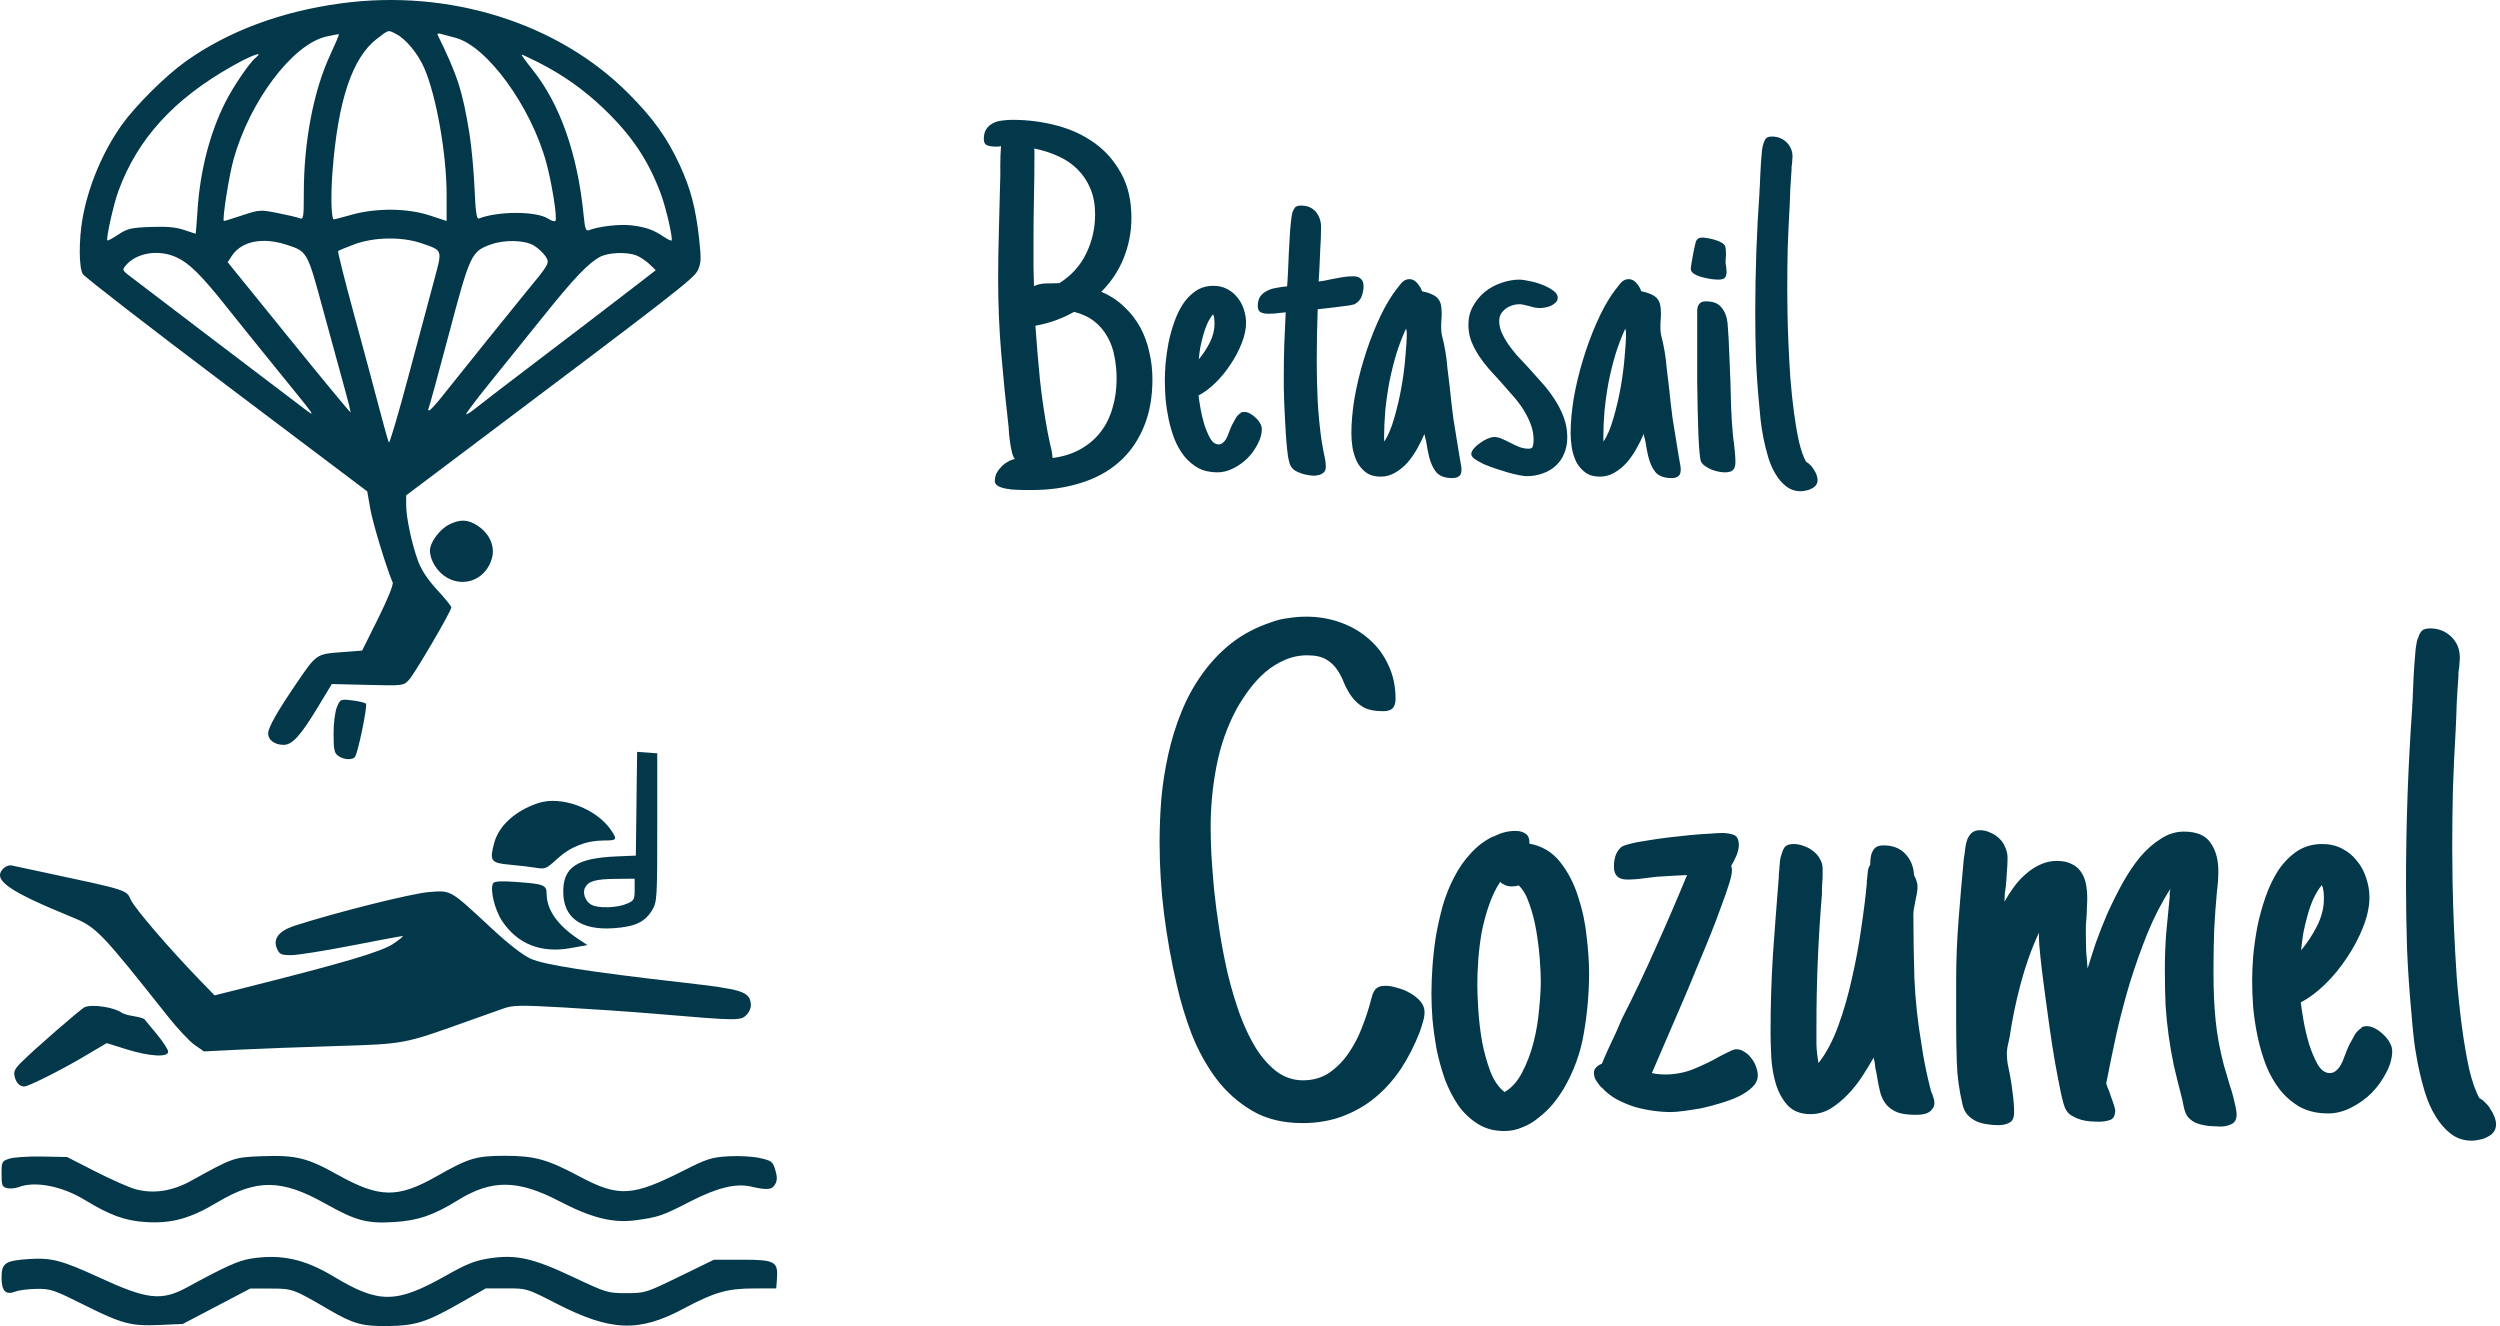
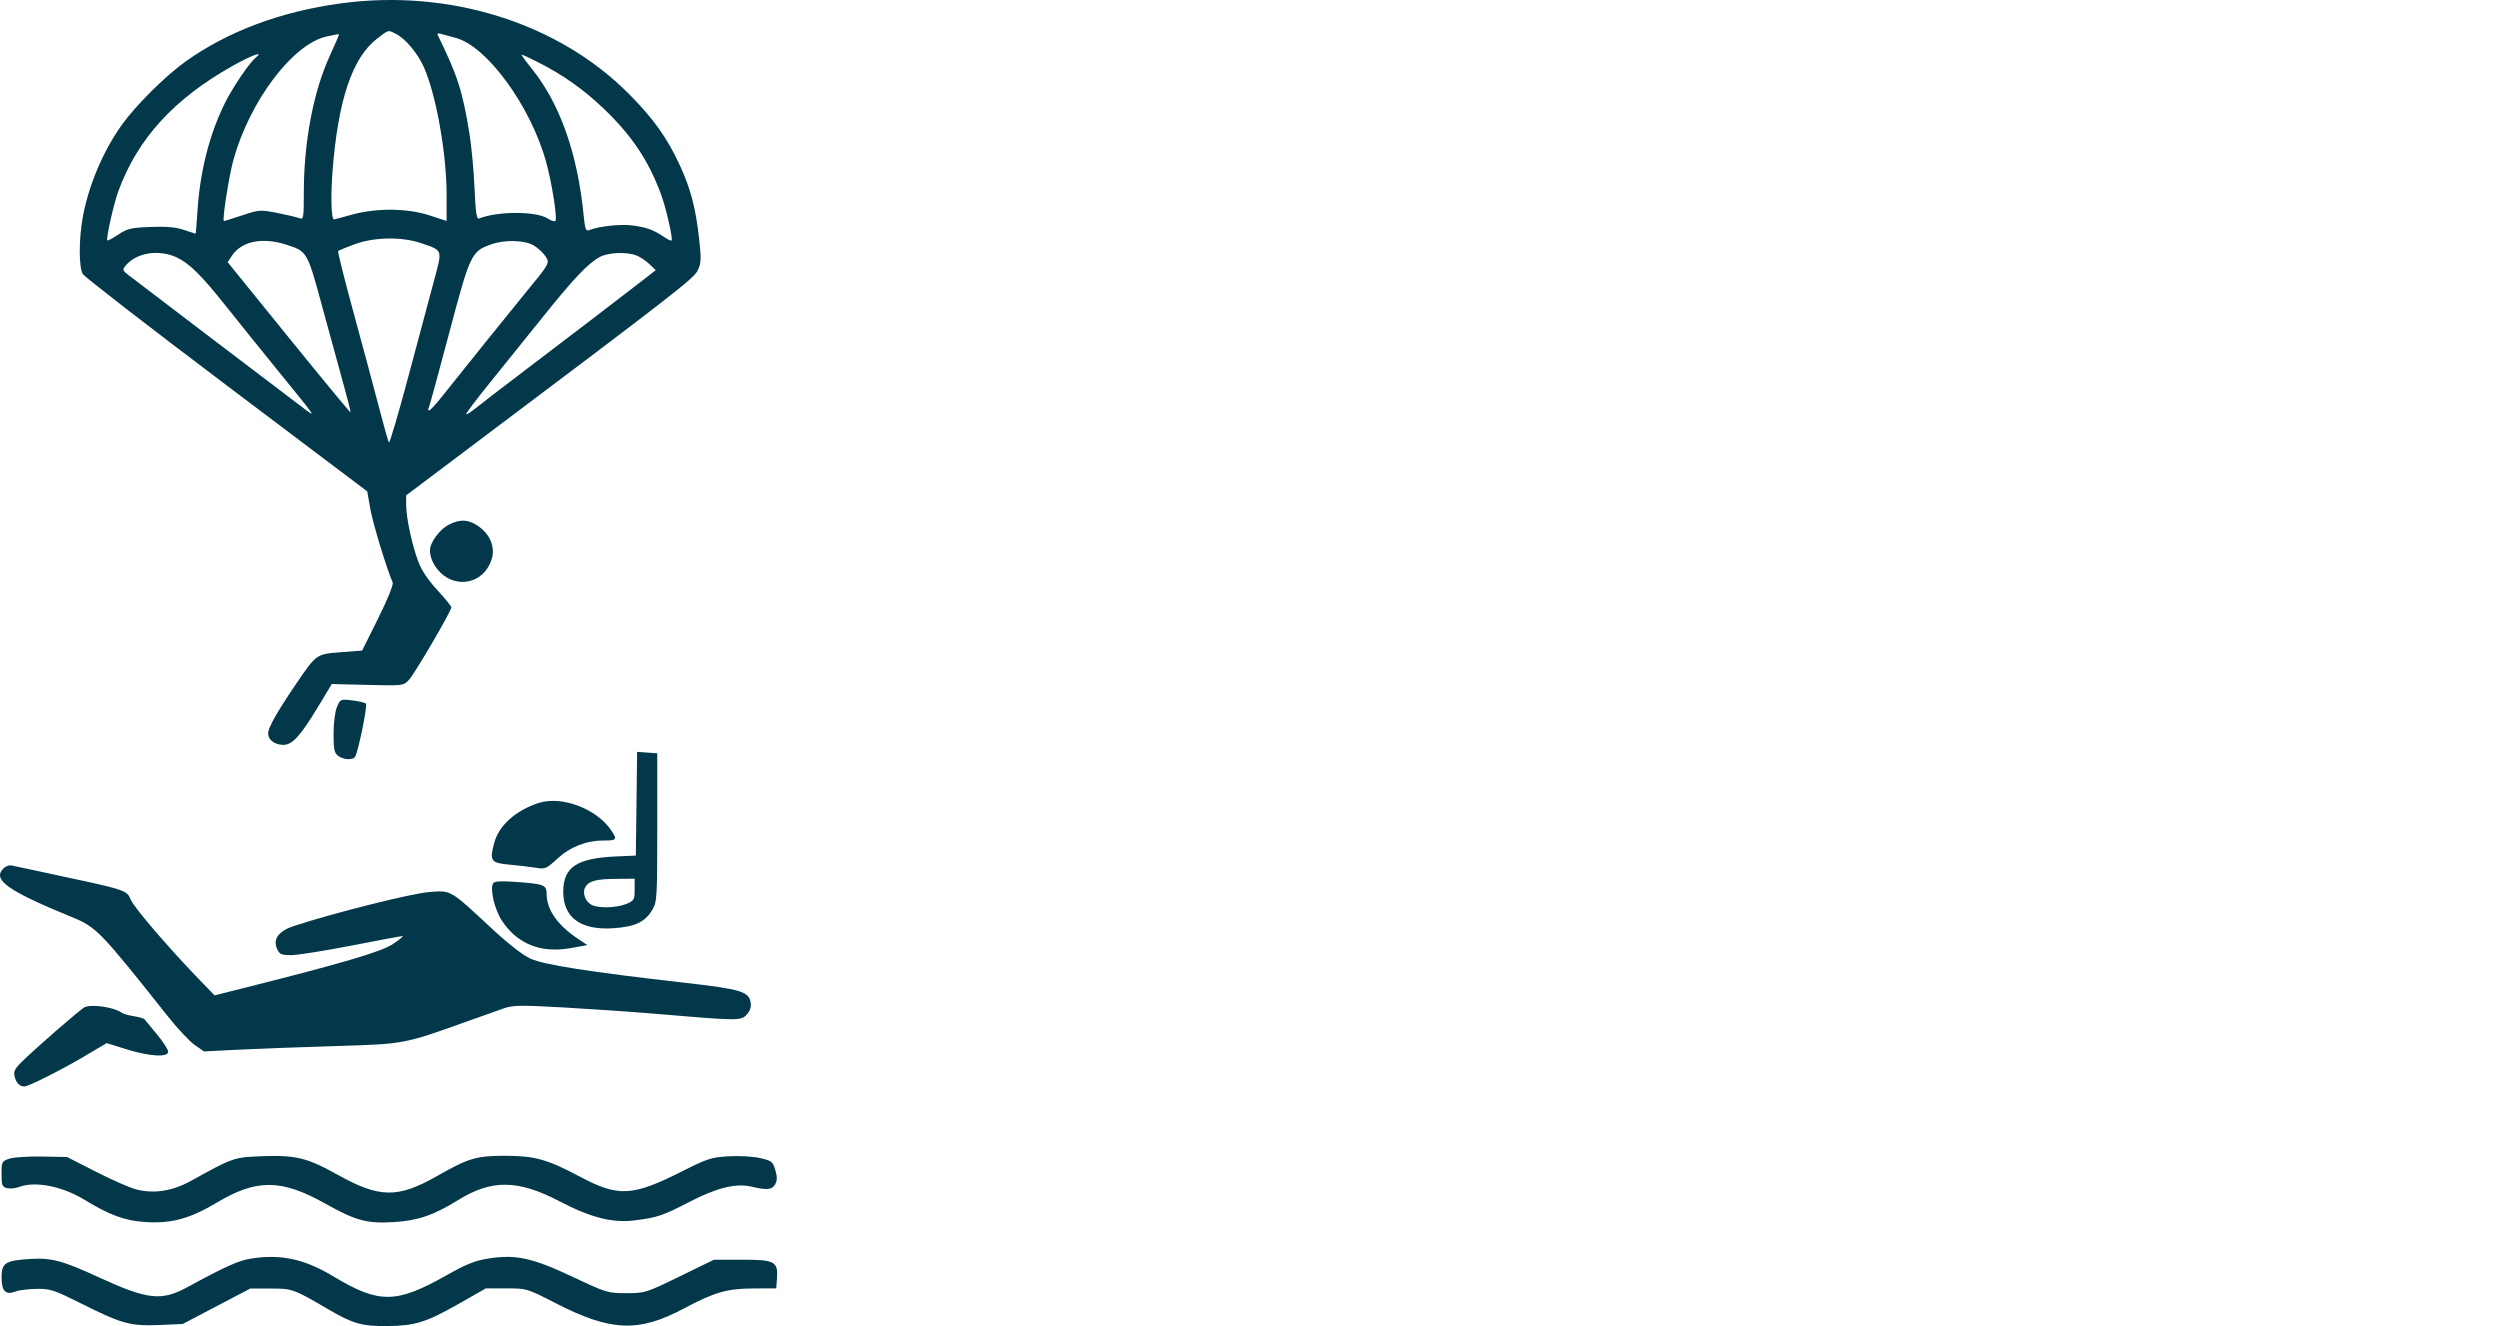
<svg xmlns="http://www.w3.org/2000/svg" width="460" height="244" viewBox="0 0 460 244" fill="none">
  <path fill-rule="evenodd" clip-rule="evenodd" d="M62.69 0.624C51.669 2.127 42.022 5.731 34.225 11.257C30.507 13.893 24.936 19.424 22.387 23.011C18.879 27.949 16.207 34.337 15.179 40.249C14.487 44.231 14.512 49.249 15.231 50.422C15.562 50.962 27.475 60.182 41.704 70.911L67.575 90.418L68.136 93.635C68.596 96.273 71.092 104.486 72.253 107.181C72.421 107.568 71.321 110.283 69.585 113.774L66.632 119.707L62.762 120.003C58.223 120.35 58.222 120.351 54.644 125.596C51.02 130.909 49.334 133.88 49.334 134.952C49.334 136.139 50.528 137.037 52.132 137.054C53.777 137.072 55.271 135.433 58.531 130.036L61.053 125.861L67.648 126.022C74.209 126.182 74.247 126.177 75.254 125.087C76.337 123.913 83.057 112.42 83.049 111.754C83.046 111.535 81.88 110.097 80.456 108.559C78.734 106.697 77.557 104.926 76.938 103.265C75.782 100.162 74.732 95.222 74.735 92.896L74.738 91.138L84.698 83.648C124.435 53.769 127.671 51.257 128.388 49.742C129.014 48.418 129.047 47.654 128.641 43.964C128.017 38.298 127.083 34.728 125.1 30.431C122.759 25.358 120.248 21.84 115.702 17.262C102.734 4.205 82.651 -2.099 62.69 0.624ZM72.938 6.287C74.689 7.195 76.887 9.854 78.025 12.439C80.275 17.55 82.178 28.301 82.178 35.897V40.658L79.055 39.636C74.963 38.297 69.273 38.24 64.767 39.493C63.029 39.977 61.532 40.373 61.44 40.373C60.959 40.373 60.831 36.132 61.176 31.628C62.187 18.432 64.814 10.598 69.403 7.096C71.603 5.417 71.366 5.471 72.938 6.287ZM60.765 10.086C57.691 16.71 55.902 26.047 55.902 35.463C55.902 40.053 55.839 40.441 55.136 40.156C54.715 39.985 52.892 39.554 51.085 39.197C47.886 38.566 47.715 38.577 44.516 39.641C42.71 40.242 41.21 40.701 41.184 40.663C40.89 40.235 42.155 32.243 42.983 29.291C45.998 18.55 53.829 8.171 59.999 6.738C61.238 6.451 62.304 6.255 62.366 6.303C62.428 6.351 61.708 8.053 60.765 10.086ZM83.789 6.951C89.584 8.452 97.668 19.534 100.505 29.866C101.569 33.742 102.588 40.252 102.192 40.649C102.038 40.804 101.439 40.62 100.861 40.24C98.734 38.841 91.712 38.818 88.129 40.199C87.695 40.365 87.507 39.075 87.31 34.57C87.17 31.355 86.746 26.826 86.367 24.504C85.092 16.687 84.188 13.891 80.507 6.373C80.405 6.166 80.691 6.105 81.141 6.237C81.591 6.369 82.782 6.69 83.789 6.951ZM47.067 10.595C45.899 11.536 42.929 15.897 41.44 18.857C38.606 24.491 36.821 31.417 36.353 38.594C36.194 41.023 36.03 43.01 35.989 43.01C35.948 43.01 34.991 42.694 33.862 42.308C32.392 41.805 30.656 41.649 27.73 41.759C24.122 41.893 23.431 42.055 21.78 43.153C20.753 43.836 19.841 44.323 19.754 44.236C19.475 43.955 20.894 37.586 21.771 35.188C25.3 25.542 31.968 18.222 42.765 12.143C46.313 10.145 48.684 9.292 47.067 10.595ZM98.941 11.42C103.581 13.761 107.404 16.462 111.122 20.026C116.262 24.954 119.286 29.473 121.606 35.696C122.545 38.214 123.861 43.954 123.568 44.249C123.472 44.345 122.84 44.047 122.164 43.586C120.281 42.302 118.88 41.799 116.275 41.472C114.115 41.202 110.223 41.632 108.398 42.345C107.797 42.579 107.639 42.15 107.392 39.63C106.283 28.315 103.05 19.128 97.936 12.759C96.738 11.266 95.86 10.045 95.987 10.045C96.113 10.045 97.443 10.664 98.941 11.42ZM77.573 44.766C81.501 46.122 81.416 45.876 79.9 51.494C79.169 54.2 77.047 62.13 75.184 69.115C73.321 76.099 71.689 81.637 71.557 81.421C71.425 81.206 70.622 78.359 69.773 75.095C68.924 71.832 66.831 64.039 65.123 57.779C63.415 51.519 62.106 46.306 62.216 46.196C62.325 46.086 63.659 45.532 65.18 44.965C68.836 43.603 73.966 43.52 77.573 44.766ZM52.692 45.024C56.559 46.277 56.534 46.234 59.409 56.864C60.846 62.177 62.604 68.596 63.316 71.128C64.027 73.66 64.555 75.788 64.487 75.856C64.419 75.924 59.308 69.74 53.129 62.112L41.894 48.245L42.639 47.104C44.415 44.384 48.261 43.588 52.692 45.024ZM98.248 45.188C99.017 45.659 99.978 46.551 100.382 47.17C101.189 48.406 101.145 48.484 96.558 54.034C94.732 56.243 84.274 69.242 81.302 72.996C80.218 74.365 79.172 75.496 78.977 75.51C78.782 75.524 78.723 75.372 78.845 75.173C78.968 74.974 80.66 68.793 82.607 61.438C86.49 46.766 86.725 46.264 90.314 44.981C92.876 44.065 96.57 44.161 98.248 45.188ZM32.474 47.345C34.784 48.4 37.02 50.6 41.468 56.196C43.485 58.734 47.787 64.074 51.027 68.063C58.47 77.225 58.244 76.895 55.828 75.087C53.526 73.365 25.181 51.812 23.517 50.519C22.558 49.774 22.512 49.603 23.08 48.913C25.066 46.5 29.135 45.821 32.474 47.345ZM117.074 46.993C117.752 47.251 118.837 47.968 119.484 48.588L120.661 49.715L117.732 51.982C113.385 55.348 104.813 61.898 96.41 68.276C92.316 71.384 88.287 74.481 87.457 75.158C86.628 75.835 85.87 76.31 85.772 76.212C85.675 76.114 87.648 73.499 90.156 70.401C92.665 67.302 97.097 61.8 100.004 58.173C105.61 51.183 108.287 48.378 110.424 47.252C111.949 46.45 115.296 46.319 117.074 46.993ZM82.625 96.523C80.877 97.404 79.112 99.803 79.112 101.297C79.112 103.125 80.483 105.292 82.279 106.306C85.613 108.186 89.51 106.469 90.529 102.671C91.107 100.516 90.084 98.197 87.916 96.748C86.13 95.554 84.669 95.492 82.625 96.523ZM61.999 130.094C61.64 130.948 61.377 133.03 61.377 135.016C61.377 137.916 61.511 138.556 62.227 139.082C63.239 139.825 64.928 139.9 65.346 139.221C65.93 138.271 67.654 129.811 67.331 129.475C67.15 129.287 66.017 129.016 64.812 128.873C62.65 128.616 62.612 128.632 61.999 130.094ZM117.111 147.884L116.993 157.431L113.489 157.578C106.14 157.886 103.634 159.541 103.638 164.087C103.641 168.865 106.881 171.206 112.913 170.791C116.876 170.519 118.723 169.635 120.043 167.38C120.888 165.937 120.934 165.145 120.934 152.232V138.607L119.082 138.472L117.229 138.337L117.111 147.884ZM99.038 147.768C94.827 149.164 91.789 151.912 90.934 155.098C90.04 158.432 90.296 158.787 93.815 159.103C95.519 159.256 97.701 159.515 98.663 159.678C100.297 159.955 100.553 159.845 102.542 158.012C104.943 155.799 107.88 154.65 111.131 154.65C113.498 154.65 113.607 154.506 112.501 152.84C109.817 148.795 103.321 146.348 99.038 147.768ZM0.497 159.933C-1.325 161.953 1.63 163.999 13.205 168.733C17.733 170.585 18.44 171.316 30.91 187.043C32.673 189.267 34.884 191.621 35.823 192.274L37.53 193.461L43.979 193.139C47.526 192.963 55.552 192.663 61.814 192.474C74.401 192.094 74.3 192.113 85.681 188.033C88.451 187.041 91.604 185.921 92.688 185.545C94.421 184.943 95.767 184.924 103.855 185.381C108.913 185.668 116.303 186.178 120.277 186.514C135.778 187.827 136.261 187.834 137.33 186.761C137.935 186.154 138.235 185.385 138.149 184.664C137.884 182.439 136.582 182.033 125.751 180.8C108.477 178.834 100.138 177.53 97.641 176.404C96.204 175.756 93.572 173.711 90.479 170.839C82.675 163.59 83.081 163.825 78.921 164.142C75.746 164.383 61.55 167.944 54.165 170.352C51.265 171.297 50.158 172.78 50.987 174.607C51.439 175.603 51.769 175.746 53.594 175.744C54.743 175.743 59.723 174.953 64.661 173.989C69.599 173.024 73.833 172.235 74.071 172.233C74.308 172.232 73.52 172.884 72.319 173.683C70.149 175.126 63.341 177.143 45.392 181.66L39.48 183.148L36.853 180.436C31.133 174.531 24.743 167.092 24.061 165.543C23.264 163.736 23.464 163.8 8.388 160.58C5.497 159.963 2.717 159.368 2.209 159.258C1.646 159.137 0.977 159.401 0.497 159.933ZM116.774 163.682C116.774 165.549 116.673 165.725 115.255 166.319C113.473 167.067 110.081 167.156 108.838 166.488C107.707 165.881 107.128 164.319 107.658 163.306C108.279 162.116 109.627 161.74 113.38 161.71L116.774 161.682V163.682ZM90.742 162.52C90.098 163.567 91.016 167.416 92.403 169.484C95.245 173.723 99.558 175.426 104.985 174.452L108.084 173.896L106.407 172.783C102.588 170.244 100.601 167.413 100.58 164.48C100.569 162.818 100.119 162.645 94.832 162.268C92.147 162.077 90.971 162.149 90.742 162.52ZM15.613 185.304C14.928 185.572 6.274 193.099 3.825 195.557C2.698 196.689 2.471 197.204 2.698 198.113C2.984 199.255 3.616 199.901 4.459 199.914C5.211 199.925 11.143 196.95 15.513 194.368L19.637 191.932L23.273 193.069C27.515 194.397 30.941 194.593 30.941 193.508C30.941 193.124 30.014 191.689 28.881 190.321C27.749 188.953 26.714 187.702 26.582 187.541C26.45 187.38 25.569 187.128 24.624 186.982C23.679 186.835 22.693 186.557 22.434 186.363C21.086 185.353 17.077 184.73 15.613 185.304ZM1.709 213.196C0.341 213.655 0.286 213.763 0.286 216.019C0.286 218.097 0.4 218.393 1.288 218.617C1.84 218.755 2.838 218.66 3.507 218.405C6.458 217.279 11.436 218.251 15.544 220.756C20.216 223.604 22.985 224.615 26.78 224.858C31.551 225.164 34.961 224.231 39.922 221.265C47.227 216.898 51.801 216.942 59.844 221.457C65.475 224.617 67.495 225.163 72.463 224.863C76.907 224.594 79.768 223.615 84.29 220.816C90.477 216.989 95.295 217.042 102.919 221.022C108.782 224.083 112.745 225.078 116.902 224.534C121.054 223.991 121.925 223.694 126.875 221.138C131.914 218.536 135.4 217.676 138.232 218.338C141.168 219.025 142.085 218.929 142.646 217.877C143.023 217.17 143.025 216.515 142.653 215.269C142.191 213.723 141.99 213.568 139.804 213.077C138.491 212.782 135.93 212.641 134.01 212.758C130.907 212.946 130.091 213.208 125.717 215.42C116.338 220.162 113.831 220.301 106.646 216.476C100.685 213.303 98.389 212.667 92.882 212.667C87.607 212.667 86.251 213.076 80.287 216.463C73.189 220.493 69.807 220.44 62.168 216.177C56.515 213.021 54.441 212.511 48.212 212.742C43.034 212.934 42.904 212.979 35.183 217.256C31.693 219.189 28.247 219.713 24.93 218.813C23.78 218.501 20.474 217.04 17.584 215.567L12.329 212.887L7.731 212.803C5.202 212.757 2.492 212.934 1.709 213.196ZM46.188 231.579C43.901 231.936 41.483 233.022 34.485 236.836C29.716 239.435 27.135 239.15 18.232 235.046C11.464 231.926 9.461 231.396 5.412 231.657C0.957 231.944 0.286 232.392 0.286 235.076C0.286 237.589 1.063 238.351 2.89 237.632C3.505 237.39 5.243 237.175 6.752 237.154C9.289 237.119 9.929 237.334 15.291 240.018C22.446 243.6 24.059 244.03 29.422 243.795L33.625 243.611L39.837 240.352L46.049 237.093L49.772 237.095C53.828 237.097 53.935 237.136 60.501 240.969C65.019 243.606 66.655 244.059 71.449 243.994C76.432 243.928 78.468 243.281 84.522 239.837L89.404 237.061H93.169C96.925 237.061 96.95 237.068 102.263 239.798C112.358 244.983 117.49 245.203 125.751 240.803C131.471 237.757 133.772 237.092 138.67 237.075L142.83 237.061L142.959 235.303C143.193 232.117 142.593 231.786 136.586 231.786H131.367L125.056 234.863C118.851 237.888 118.686 237.94 115.241 237.94C111.828 237.94 111.575 237.863 105.439 234.968C97.992 231.454 94.928 230.779 89.952 231.554C87.409 231.95 85.858 232.567 82.143 234.663C72.885 239.886 69.765 239.918 61.377 234.873C56.016 231.65 51.713 230.717 46.188 231.579Z" fill="#03384B" />
-   <path d="M212.047 69.773C212.047 73.201 211.49 76.189 210.377 78.738C209.293 81.287 207.77 83.411 205.807 85.11C203.844 86.81 201.5 88.069 198.775 88.89C196.08 89.739 193.121 90.164 189.898 90.164H188.404C188.111 90.164 187.672 90.149 187.086 90.12C186.5 90.12 185.899 90.061 185.284 89.944C184.698 89.856 184.171 89.695 183.702 89.461C183.263 89.227 183.043 88.904 183.043 88.494C183.043 88.025 183.146 87.557 183.351 87.088C183.585 86.648 183.878 86.253 184.229 85.901C184.581 85.52 184.977 85.213 185.416 84.978C185.855 84.715 186.295 84.539 186.734 84.451C186.5 84.158 186.324 83.763 186.207 83.265C186.09 82.767 185.987 82.239 185.899 81.683C185.812 81.126 185.738 80.584 185.68 80.057C185.65 79.5 185.621 79.031 185.592 78.65C185.064 74.109 184.61 69.583 184.229 65.071C183.849 60.56 183.658 56.004 183.658 51.404C183.658 48.475 183.702 45.574 183.79 42.703C183.878 39.832 183.951 36.932 184.01 34.002C184.068 32.801 184.083 31.614 184.054 30.442C184.054 29.27 184.098 28.084 184.186 26.883C184.01 26.941 183.819 26.971 183.614 26.971C183.409 26.971 183.189 26.971 182.955 26.971C182.516 26.971 182.076 26.898 181.637 26.751C181.227 26.575 181.021 26.18 181.021 25.564C181.021 24.803 181.183 24.188 181.505 23.719C181.827 23.25 182.237 22.898 182.735 22.664C183.233 22.4 183.79 22.239 184.405 22.181C185.05 22.093 185.68 22.049 186.295 22.049C189.107 22.049 191.832 22.4 194.469 23.104C197.105 23.807 199.435 24.891 201.456 26.355C203.478 27.82 205.104 29.695 206.334 31.98C207.564 34.236 208.18 36.932 208.18 40.066C208.18 42.645 207.711 45.105 206.773 47.449C205.836 49.793 204.459 51.873 202.643 53.69C204.283 54.393 205.689 55.315 206.861 56.458C208.062 57.571 209.044 58.831 209.806 60.237C210.567 61.644 211.124 63.167 211.476 64.808C211.856 66.419 212.047 68.074 212.047 69.773ZM201.5 39.451C201.5 37.693 201.222 36.141 200.665 34.793C200.108 33.416 199.332 32.23 198.336 31.233C197.34 30.208 196.153 29.388 194.776 28.773C193.399 28.128 191.891 27.645 190.25 27.322C190.309 27.469 190.338 27.601 190.338 27.718C190.338 27.835 190.338 27.938 190.338 28.025C190.338 30.809 190.309 33.562 190.25 36.287C190.191 38.982 190.162 41.707 190.162 44.461V49.031C190.162 49.617 190.177 50.218 190.206 50.833C190.235 51.419 190.25 52.02 190.25 52.635C191.012 52.312 191.773 52.151 192.535 52.151C193.326 52.122 194.117 52.107 194.908 52.107C197.105 50.73 198.746 48.929 199.83 46.702C200.943 44.446 201.5 42.029 201.5 39.451ZM205.455 69.686C205.455 68.279 205.323 66.917 205.06 65.599C204.825 64.28 204.4 63.079 203.785 61.995C203.17 60.882 202.364 59.93 201.368 59.139C200.372 58.348 199.127 57.762 197.633 57.381C195.406 58.641 193.033 59.49 190.514 59.93C190.748 63.24 191.026 66.551 191.349 69.861C191.7 73.143 192.184 76.424 192.799 79.705C192.945 80.467 193.106 81.228 193.282 81.99C193.487 82.723 193.619 83.484 193.678 84.275C195.641 84.012 197.354 83.47 198.819 82.649C200.313 81.8 201.544 80.745 202.511 79.485C203.507 78.196 204.239 76.717 204.708 75.047C205.206 73.377 205.455 71.59 205.455 69.686ZM232.174 78.958C232.174 79.837 231.925 80.745 231.427 81.683C230.958 82.62 230.343 83.484 229.581 84.275C228.819 85.037 227.94 85.667 226.944 86.165C225.978 86.663 225.011 86.912 224.044 86.912C222.667 86.912 221.48 86.648 220.484 86.121C219.488 85.564 218.624 84.832 217.892 83.924C217.159 82.986 216.559 81.932 216.09 80.76C215.65 79.588 215.299 78.387 215.035 77.156C214.771 75.897 214.581 74.651 214.464 73.421C214.376 72.161 214.332 71.019 214.332 69.993C214.332 69.114 214.376 68.074 214.464 66.873C214.581 65.672 214.757 64.427 214.991 63.138C215.255 61.849 215.606 60.574 216.046 59.315C216.485 58.055 217.027 56.927 217.672 55.931C218.346 54.935 219.137 54.129 220.045 53.514C220.982 52.898 222.052 52.591 223.253 52.591C224.19 52.591 225.025 52.781 225.758 53.162C226.52 53.543 227.149 54.056 227.647 54.7C228.175 55.315 228.57 56.033 228.834 56.853C229.127 57.674 229.273 58.523 229.273 59.402C229.273 60.545 229.01 61.79 228.482 63.138C227.955 64.485 227.267 65.789 226.417 67.049C225.597 68.309 224.659 69.451 223.604 70.477C222.579 71.473 221.554 72.234 220.528 72.762C220.587 73.289 220.704 74.065 220.88 75.091C221.056 76.087 221.29 77.083 221.583 78.079C221.905 79.075 222.271 79.939 222.682 80.672C223.121 81.404 223.634 81.77 224.22 81.77C224.513 81.77 224.762 81.683 224.967 81.507C225.201 81.331 225.406 81.097 225.582 80.804C225.758 80.511 225.904 80.189 226.021 79.837C226.168 79.485 226.3 79.148 226.417 78.826L226.681 78.211C226.739 78.123 226.769 78.064 226.769 78.035C226.798 78.006 226.827 77.962 226.856 77.903C227.062 77.522 227.252 77.171 227.428 76.849C227.633 76.526 227.911 76.248 228.263 76.014H228.219C228.336 75.897 228.453 75.838 228.57 75.838C228.717 75.809 228.849 75.794 228.966 75.794C229.288 75.794 229.64 75.897 230.021 76.102C230.401 76.307 230.753 76.57 231.075 76.893C231.397 77.186 231.661 77.522 231.866 77.903C232.071 78.255 232.174 78.606 232.174 78.958ZM223.473 59.578C223.473 59.285 223.458 58.977 223.429 58.655C223.399 58.333 223.326 58.055 223.209 57.82C222.799 58.318 222.433 58.919 222.11 59.622C221.817 60.296 221.568 61.014 221.363 61.775C221.158 62.508 220.982 63.255 220.836 64.017C220.719 64.778 220.631 65.481 220.572 66.126C221.334 65.218 222.008 64.192 222.594 63.05C223.18 61.878 223.473 60.721 223.473 59.578ZM243.951 85.901C243.951 86.224 243.878 86.502 243.731 86.736C243.585 86.941 243.395 87.103 243.16 87.22C242.955 87.337 242.721 87.41 242.457 87.439C242.223 87.498 241.988 87.527 241.754 87.527C241.432 87.527 241.051 87.483 240.611 87.395C240.201 87.337 239.791 87.234 239.381 87.088C238.971 86.941 238.59 86.766 238.238 86.561C237.916 86.326 237.667 86.048 237.491 85.726C237.315 85.433 237.154 84.891 237.008 84.1C236.891 83.279 236.788 82.342 236.7 81.287C236.612 80.203 236.539 79.061 236.48 77.859C236.422 76.629 236.363 75.457 236.305 74.344C236.275 73.231 236.246 72.234 236.217 71.356C236.217 70.447 236.217 69.773 236.217 69.334C236.217 67.283 236.246 65.306 236.305 63.401C236.393 61.468 236.48 59.49 236.568 57.469C236.422 57.469 236.275 57.483 236.129 57.513C235.982 57.542 235.836 57.557 235.689 57.557C235.309 57.615 234.913 57.659 234.503 57.688C234.122 57.718 233.727 57.732 233.316 57.732C232.818 57.732 232.379 57.645 231.998 57.469C231.617 57.293 231.427 56.898 231.427 56.282C231.427 55.55 231.588 54.964 231.91 54.524C232.232 54.085 232.643 53.748 233.141 53.514C233.639 53.25 234.181 53.074 234.767 52.986C235.353 52.869 235.924 52.781 236.48 52.723C236.568 52.723 236.627 52.723 236.656 52.723C236.686 52.693 236.744 52.679 236.832 52.679C236.861 52.327 236.891 51.902 236.92 51.404C236.949 50.877 236.979 50.306 237.008 49.69C237.037 48.724 237.081 47.698 237.14 46.614C237.198 45.501 237.257 44.446 237.315 43.45C237.374 42.425 237.447 41.531 237.535 40.77C237.623 39.978 237.711 39.422 237.799 39.1C237.945 38.719 238.106 38.411 238.282 38.177C238.487 37.942 238.854 37.825 239.381 37.825C240.553 37.825 241.461 38.206 242.105 38.968C242.75 39.73 243.072 40.667 243.072 41.78C243.072 43.069 243.028 44.358 242.94 45.648C242.882 46.937 242.823 48.24 242.765 49.559L242.633 51.8C243.365 51.712 244.098 51.58 244.83 51.404C245.533 51.258 246.236 51.126 246.939 51.009C247.672 50.892 248.375 50.833 249.049 50.833C249.635 50.833 250.089 50.994 250.411 51.316C250.733 51.609 250.895 52.049 250.895 52.635C250.895 53.279 250.777 53.909 250.543 54.524C250.309 55.14 249.898 55.608 249.312 55.931H249.356C249.239 55.989 248.888 56.077 248.302 56.194C247.716 56.282 247.042 56.37 246.28 56.458C245.548 56.546 244.815 56.634 244.083 56.722C243.38 56.81 242.853 56.868 242.501 56.898H242.457C242.398 58.538 242.354 60.164 242.325 61.775C242.296 63.357 242.281 64.969 242.281 66.609C242.281 68.865 242.34 71.268 242.457 73.816C242.604 76.336 242.838 78.738 243.16 81.023L243.512 83.001C243.629 83.499 243.731 83.997 243.819 84.495C243.907 84.964 243.951 85.433 243.951 85.901ZM268.912 86.429C268.912 87.015 268.766 87.41 268.473 87.615C268.18 87.85 267.77 87.967 267.242 87.967C265.865 87.967 264.869 87.601 264.254 86.868C263.668 86.136 263.229 85.169 262.936 83.968C262.848 83.558 262.76 83.147 262.672 82.737C262.584 82.298 262.511 81.873 262.452 81.463C262.394 81.082 262.335 80.818 262.276 80.672C262.218 80.525 262.159 80.247 262.101 79.837C261.749 80.686 261.31 81.58 260.782 82.518C260.284 83.426 259.698 84.275 259.024 85.066C258.351 85.828 257.589 86.458 256.739 86.956C255.919 87.454 255.011 87.703 254.015 87.703C252.96 87.703 252.081 87.454 251.378 86.956C250.675 86.429 250.118 85.784 249.708 85.022C249.327 84.231 249.049 83.367 248.873 82.43C248.727 81.492 248.653 80.599 248.653 79.749C248.653 77.757 248.844 75.603 249.225 73.289C249.635 70.945 250.191 68.616 250.895 66.302C251.598 63.958 252.418 61.717 253.355 59.578C254.293 57.41 255.318 55.52 256.432 53.909V53.953L256.695 53.558C257.018 53.118 257.384 52.649 257.794 52.151C258.233 51.624 258.746 51.36 259.332 51.36C259.889 51.36 260.372 51.609 260.782 52.107C261.192 52.576 261.485 53.074 261.661 53.602C262.423 53.748 263.038 53.938 263.507 54.173C263.976 54.378 264.342 54.642 264.605 54.964C264.869 55.286 265.045 55.667 265.133 56.106C265.221 56.517 265.265 56.971 265.265 57.469C265.265 57.674 265.265 57.894 265.265 58.128C265.265 58.362 265.25 58.597 265.221 58.831C265.191 59.065 265.177 59.344 265.177 59.666C265.177 59.988 265.177 60.281 265.177 60.545C265.177 60.838 265.221 61.219 265.309 61.688C265.426 62.156 265.543 62.64 265.66 63.138L265.968 64.764C266.114 65.613 266.231 66.58 266.319 67.664C266.437 68.748 266.568 69.832 266.715 70.916C266.832 72.029 266.949 73.113 267.066 74.168C267.184 75.193 267.301 76.145 267.418 77.024L268.473 83.528L268.604 84.275C268.663 84.656 268.722 85.008 268.78 85.33C268.868 85.652 268.912 86.019 268.912 86.429ZM258.849 61.16C258.849 61.102 258.834 61.014 258.805 60.897C258.775 60.75 258.746 60.603 258.717 60.457C258.043 61.893 257.442 63.46 256.915 65.159C256.417 66.829 255.992 68.543 255.641 70.301C255.318 72.029 255.069 73.772 254.894 75.53C254.747 77.259 254.674 78.899 254.674 80.452C254.674 80.599 254.674 80.731 254.674 80.848C254.674 80.965 254.688 81.082 254.718 81.199V81.243C255.421 80.159 256.021 78.738 256.52 76.981C257.047 75.193 257.486 73.333 257.838 71.399C258.189 69.436 258.438 67.547 258.585 65.731C258.761 63.885 258.849 62.361 258.849 61.16ZM286.622 54.788C286.622 55.14 286.49 55.433 286.227 55.667C285.992 55.901 285.699 56.106 285.348 56.282C284.996 56.429 284.63 56.531 284.249 56.59C283.897 56.648 283.604 56.678 283.37 56.678C283.019 56.678 282.682 56.648 282.359 56.59C282.037 56.502 281.715 56.414 281.393 56.326C281.07 56.238 280.763 56.165 280.47 56.106C280.177 56.019 279.869 55.975 279.547 55.975C279.107 55.975 278.668 56.048 278.229 56.194C277.789 56.341 277.394 56.546 277.042 56.81C276.69 57.073 276.397 57.395 276.163 57.776C275.958 58.157 275.855 58.582 275.855 59.051C275.855 59.754 276.002 60.457 276.295 61.16C276.588 61.834 276.969 62.523 277.438 63.226C277.936 63.929 278.492 64.647 279.107 65.379C279.752 66.082 280.426 66.8 281.129 67.532C281.979 68.47 282.828 69.422 283.678 70.389C284.557 71.356 285.333 72.366 286.007 73.421C286.71 74.476 287.281 75.589 287.721 76.761C288.16 77.933 288.38 79.163 288.38 80.452C288.38 81.565 288.189 82.561 287.809 83.44C287.457 84.319 286.944 85.066 286.271 85.682C285.626 86.297 284.835 86.766 283.897 87.088C282.989 87.439 281.993 87.615 280.909 87.615C280.616 87.615 280.162 87.557 279.547 87.439C278.961 87.322 278.287 87.161 277.525 86.956C276.764 86.722 275.973 86.473 275.152 86.209C274.361 85.945 273.629 85.667 272.955 85.374C272.311 85.052 271.769 84.744 271.329 84.451C270.919 84.129 270.714 83.836 270.714 83.572C270.714 83.221 270.875 82.869 271.197 82.518C271.52 82.137 271.9 81.8 272.34 81.507C272.779 81.185 273.233 80.921 273.702 80.716C274.2 80.511 274.61 80.408 274.933 80.408C275.372 80.408 275.826 80.511 276.295 80.716C276.793 80.921 277.291 81.155 277.789 81.419C278.346 81.712 278.902 81.976 279.459 82.21C280.045 82.444 280.646 82.561 281.261 82.561C281.729 82.561 281.993 82.4 282.052 82.078C282.14 81.756 282.184 81.39 282.184 80.98C282.184 79.954 282.008 78.987 281.656 78.079C281.305 77.142 280.851 76.233 280.294 75.355C279.737 74.476 279.093 73.626 278.36 72.806C277.628 71.956 276.896 71.121 276.163 70.301C275.401 69.481 274.654 68.66 273.922 67.84C273.219 67.019 272.589 66.185 272.032 65.335C271.476 64.456 271.021 63.562 270.67 62.654C270.348 61.746 270.187 60.779 270.187 59.754C270.187 58.494 270.465 57.366 271.021 56.37C271.578 55.345 272.296 54.466 273.175 53.733C274.083 53.001 275.094 52.444 276.207 52.063C277.35 51.653 278.492 51.448 279.635 51.448C280.016 51.448 280.602 51.536 281.393 51.712C282.184 51.858 282.96 52.078 283.722 52.371C284.483 52.664 285.157 53.016 285.743 53.426C286.329 53.836 286.622 54.29 286.622 54.788ZM309.254 86.429C309.254 87.015 309.107 87.41 308.814 87.615C308.521 87.85 308.111 87.967 307.584 87.967C306.207 87.967 305.211 87.601 304.596 86.868C304.01 86.136 303.57 85.169 303.277 83.968C303.189 83.558 303.102 83.147 303.014 82.737C302.926 82.298 302.853 81.873 302.794 81.463C302.735 81.082 302.677 80.818 302.618 80.672C302.56 80.525 302.501 80.247 302.442 79.837C302.091 80.686 301.651 81.58 301.124 82.518C300.626 83.426 300.04 84.275 299.366 85.066C298.692 85.828 297.931 86.458 297.081 86.956C296.261 87.454 295.353 87.703 294.356 87.703C293.302 87.703 292.423 87.454 291.72 86.956C291.017 86.429 290.46 85.784 290.05 85.022C289.669 84.231 289.391 83.367 289.215 82.43C289.068 81.492 288.995 80.599 288.995 79.749C288.995 77.757 289.186 75.603 289.566 73.289C289.977 70.945 290.533 68.616 291.236 66.302C291.939 63.958 292.76 61.717 293.697 59.578C294.635 57.41 295.66 55.52 296.773 53.909V53.953L297.037 53.558C297.359 53.118 297.726 52.649 298.136 52.151C298.575 51.624 299.088 51.36 299.674 51.36C300.23 51.36 300.714 51.609 301.124 52.107C301.534 52.576 301.827 53.074 302.003 53.602C302.765 53.748 303.38 53.938 303.849 54.173C304.317 54.378 304.684 54.642 304.947 54.964C305.211 55.286 305.387 55.667 305.475 56.106C305.562 56.517 305.606 56.971 305.606 57.469C305.606 57.674 305.606 57.894 305.606 58.128C305.606 58.362 305.592 58.597 305.562 58.831C305.533 59.065 305.519 59.344 305.519 59.666C305.519 59.988 305.519 60.281 305.519 60.545C305.519 60.838 305.562 61.219 305.65 61.688C305.768 62.156 305.885 62.64 306.002 63.138L306.31 64.764C306.456 65.613 306.573 66.58 306.661 67.664C306.778 68.748 306.91 69.832 307.057 70.916C307.174 72.029 307.291 73.113 307.408 74.168C307.525 75.193 307.643 76.145 307.76 77.024L308.814 83.528L308.946 84.275C309.005 84.656 309.063 85.008 309.122 85.33C309.21 85.652 309.254 86.019 309.254 86.429ZM299.19 61.16C299.19 61.102 299.176 61.014 299.146 60.897C299.117 60.75 299.088 60.603 299.059 60.457C298.385 61.893 297.784 63.46 297.257 65.159C296.759 66.829 296.334 68.543 295.982 70.301C295.66 72.029 295.411 73.772 295.235 75.53C295.089 77.259 295.016 78.899 295.016 80.452C295.016 80.599 295.016 80.731 295.016 80.848C295.016 80.965 295.03 81.082 295.06 81.199V81.243C295.763 80.159 296.363 78.738 296.861 76.981C297.389 75.193 297.828 73.333 298.18 71.399C298.531 69.436 298.78 67.547 298.927 65.731C299.103 63.885 299.19 62.361 299.19 61.16ZM317.691 50.042C317.691 50.54 317.574 50.906 317.34 51.141C317.135 51.346 316.739 51.448 316.153 51.448C315.89 51.448 315.479 51.419 314.923 51.36C314.366 51.273 313.795 51.155 313.209 51.009C312.652 50.862 312.154 50.657 311.715 50.394C311.305 50.13 311.1 49.808 311.1 49.427C311.1 49.31 311.144 48.987 311.231 48.46C311.319 47.903 311.422 47.317 311.539 46.702C311.686 46.087 311.803 45.53 311.891 45.032C312.008 44.534 312.096 44.256 312.154 44.197V44.241C312.301 44.007 312.477 43.86 312.682 43.802C312.887 43.743 313.092 43.714 313.297 43.714C313.561 43.714 313.897 43.758 314.308 43.846C314.747 43.904 315.172 44.007 315.582 44.153C316.021 44.27 316.417 44.432 316.769 44.637C317.12 44.842 317.34 45.062 317.428 45.296C317.516 45.53 317.56 45.852 317.56 46.263C317.589 46.644 317.589 46.995 317.56 47.317C317.56 47.435 317.545 47.581 317.516 47.757C317.516 47.903 317.516 48.02 317.516 48.108C317.516 48.255 317.516 48.401 317.516 48.548C317.545 48.694 317.574 48.841 317.604 48.987C317.633 49.134 317.647 49.295 317.647 49.471C317.677 49.647 317.691 49.837 317.691 50.042ZM319.317 85.066C319.317 85.74 319.156 86.224 318.834 86.517C318.541 86.78 318.058 86.912 317.384 86.912C317.032 86.912 316.637 86.868 316.197 86.78C315.787 86.692 315.377 86.575 314.967 86.429C314.557 86.253 314.176 86.048 313.824 85.814C313.473 85.579 313.209 85.315 313.033 85.022C312.916 84.847 312.813 84.305 312.726 83.397C312.638 82.488 312.564 81.36 312.506 80.013C312.477 78.665 312.433 77.156 312.374 75.486C312.345 73.816 312.315 72.132 312.286 70.433C312.286 68.733 312.286 67.078 312.286 65.467C312.286 63.855 312.286 62.449 312.286 61.248V57.864C312.286 57.571 312.286 57.278 312.286 56.985C312.315 56.692 312.374 56.443 312.462 56.238C312.579 56.004 312.74 55.813 312.945 55.667C313.18 55.52 313.502 55.447 313.912 55.447C315.201 55.447 316.139 55.813 316.725 56.546C317.34 57.249 317.721 58.201 317.867 59.402C318.014 61.19 318.116 62.977 318.175 64.764C318.263 66.522 318.336 68.309 318.395 70.125C318.453 71.766 318.497 73.392 318.526 75.003C318.585 76.585 318.688 78.167 318.834 79.749C318.863 80.071 318.893 80.379 318.922 80.672C318.951 80.965 318.995 81.258 319.054 81.551C319.112 82.137 319.171 82.723 319.229 83.309C319.288 83.865 319.317 84.451 319.317 85.066ZM334.435 88.274C334.435 88.685 334.332 89.022 334.127 89.285C333.922 89.549 333.658 89.754 333.336 89.9C333.043 90.076 332.706 90.193 332.325 90.252C331.974 90.34 331.651 90.384 331.358 90.384C330.333 90.384 329.439 90.091 328.678 89.505C327.916 88.919 327.257 88.157 326.7 87.22C326.144 86.311 325.689 85.272 325.338 84.1C324.986 82.898 324.693 81.712 324.459 80.54C324.225 79.339 324.049 78.196 323.932 77.112C323.814 75.999 323.727 75.047 323.668 74.256C323.404 71.531 323.214 68.763 323.097 65.95C323.009 63.138 322.965 60.355 322.965 57.601C322.965 50.071 323.229 42.615 323.756 35.232C323.756 35.115 323.756 34.983 323.756 34.837C323.785 34.69 323.8 34.544 323.8 34.398C323.829 33.782 323.858 33.079 323.888 32.288C323.917 31.468 323.961 30.662 324.02 29.871C324.078 29.08 324.137 28.362 324.195 27.718C324.283 27.044 324.386 26.575 324.503 26.311V26.355C324.62 25.945 324.781 25.638 324.986 25.433C325.191 25.227 325.543 25.125 326.041 25.125C327.096 25.125 327.989 25.477 328.722 26.18C329.454 26.883 329.82 27.762 329.82 28.816C329.82 29.051 329.806 29.285 329.776 29.52C329.776 29.725 329.762 29.93 329.732 30.135C329.703 30.34 329.674 30.545 329.645 30.75C329.645 30.926 329.645 31.087 329.645 31.233C329.557 32.376 329.483 33.519 329.425 34.661C329.396 35.774 329.352 36.902 329.293 38.045C329.146 40.565 329.029 43.084 328.941 45.603C328.883 48.094 328.854 50.613 328.854 53.162C328.854 54.246 328.868 55.667 328.897 57.425C328.927 59.183 328.985 61.102 329.073 63.182C329.161 65.232 329.278 67.356 329.425 69.554C329.601 71.751 329.82 73.846 330.084 75.838C330.348 77.83 330.655 79.632 331.007 81.243C331.388 82.855 331.827 84.1 332.325 84.978C332.589 85.096 332.838 85.286 333.072 85.55C333.336 85.784 333.556 86.062 333.731 86.385C333.937 86.678 334.098 86.985 334.215 87.308C334.361 87.659 334.435 87.981 334.435 88.274Z" fill="#03384B" />
-   <path d="M262.114 186.211C262.114 186.846 262.008 187.48 261.797 188.115C261.628 188.708 261.437 189.3 261.226 189.893C260.295 192.305 259.152 194.548 257.798 196.621C256.444 198.652 254.878 200.409 253.101 201.89C251.323 203.371 249.313 204.535 247.07 205.381C244.827 206.227 242.352 206.65 239.644 206.65C236.047 206.65 232.957 205.889 230.376 204.365C227.795 202.842 225.594 200.874 223.774 198.462C221.955 196.007 220.452 193.278 219.268 190.273C218.125 187.269 217.215 184.264 216.538 181.26C215.522 176.901 214.74 172.542 214.189 168.184C213.639 163.783 213.364 159.382 213.364 154.98C213.364 152.399 213.47 149.733 213.682 146.982C213.936 144.232 214.359 141.523 214.951 138.857C215.544 136.149 216.348 133.547 217.363 131.05C218.379 128.511 219.648 126.183 221.172 124.067C222.695 121.909 224.494 120.005 226.567 118.354C228.683 116.704 231.138 115.413 233.931 114.482C234.946 114.102 236.004 113.848 237.104 113.721C238.205 113.551 239.305 113.467 240.405 113.467C242.606 113.467 244.701 113.826 246.689 114.546C248.678 115.265 250.413 116.281 251.895 117.593C253.418 118.905 254.603 120.492 255.449 122.354C256.338 124.215 256.782 126.289 256.782 128.574C256.782 129.336 256.613 129.907 256.274 130.288C255.936 130.669 255.343 130.859 254.497 130.859C252.931 130.859 251.704 130.605 250.815 130.098C249.969 129.59 249.271 128.955 248.721 128.193C248.171 127.432 247.705 126.606 247.324 125.718C246.986 124.829 246.562 124.004 246.055 123.242C245.547 122.48 244.87 121.846 244.023 121.338C243.177 120.83 242.013 120.576 240.532 120.576C239.051 120.576 237.655 120.872 236.343 121.465C235.073 122.015 233.888 122.756 232.788 123.687C231.73 124.618 230.757 125.675 229.868 126.86C229.022 128.003 228.26 129.167 227.583 130.352C225.806 133.652 224.557 137.186 223.838 140.952C223.118 144.676 222.759 148.421 222.759 152.188C222.759 153.457 222.801 155.107 222.886 157.139C223.013 159.128 223.182 161.328 223.394 163.74C223.647 166.152 223.986 168.713 224.409 171.421C224.832 174.087 225.34 176.711 225.933 179.292C226.567 181.873 227.308 184.349 228.154 186.719C229.043 189.089 230.037 191.162 231.138 192.939C232.28 194.717 233.55 196.134 234.946 197.192C236.385 198.25 237.993 198.779 239.771 198.779C241.59 198.779 243.198 198.314 244.595 197.383C245.991 196.41 247.176 195.203 248.149 193.765C249.165 192.284 249.99 190.697 250.625 189.004C251.302 187.269 251.831 185.661 252.212 184.18C252.339 183.757 252.445 183.376 252.529 183.037C252.656 182.699 252.804 182.402 252.974 182.148C253.185 181.895 253.439 181.704 253.735 181.577C254.032 181.45 254.455 181.387 255.005 181.387C255.597 181.387 256.296 181.514 257.1 181.768C257.946 181.979 258.729 182.297 259.448 182.72C260.21 183.143 260.845 183.651 261.353 184.243C261.86 184.836 262.114 185.492 262.114 186.211ZM292.393 178.975C292.393 182.656 292.075 186.338 291.44 190.02C290.848 193.659 289.6 197.108 287.695 200.366C287.103 201.34 286.426 202.292 285.664 203.223C284.902 204.111 284.056 204.915 283.125 205.635C282.236 206.396 281.242 206.989 280.142 207.412C279.084 207.878 277.962 208.11 276.777 208.11C274.915 208.11 273.286 207.666 271.89 206.777C270.535 205.931 269.351 204.81 268.335 203.413C267.362 201.974 266.536 200.366 265.859 198.589C265.225 196.769 264.717 194.928 264.336 193.066C263.997 191.162 263.743 189.321 263.574 187.544C263.447 185.767 263.384 184.201 263.384 182.847C263.384 181.323 263.447 179.652 263.574 177.832C263.701 176.012 263.913 174.15 264.209 172.246C264.548 170.342 264.971 168.459 265.479 166.597C266.029 164.735 266.727 163 267.573 161.392C268.42 159.741 269.435 158.281 270.62 157.012C271.805 155.7 273.18 154.663 274.746 153.901V153.965C276.1 153.245 277.454 152.886 278.809 152.886C279.655 152.886 280.311 153.076 280.776 153.457C281.242 153.796 281.453 154.388 281.411 155.234C283.739 155.658 285.622 156.779 287.061 158.599C288.499 160.418 289.6 162.534 290.361 164.946C291.165 167.358 291.694 169.834 291.948 172.373C292.244 174.912 292.393 177.113 292.393 178.975ZM278.047 163.105C277.327 163.105 276.65 162.83 276.016 162.28C275.212 163.507 274.535 164.925 273.984 166.533C273.434 168.099 272.99 169.728 272.651 171.421C272.355 173.071 272.144 174.743 272.017 176.436C271.89 178.128 271.826 179.715 271.826 181.196C271.826 182.424 271.89 184.01 272.017 185.957C272.144 187.861 272.376 189.787 272.715 191.733C273.096 193.68 273.604 195.5 274.238 197.192C274.915 198.885 275.783 200.133 276.841 200.938C278.153 200.176 279.232 198.97 280.078 197.319C280.967 195.627 281.665 193.786 282.173 191.797C282.681 189.808 283.019 187.798 283.188 185.767C283.4 183.735 283.506 182 283.506 180.562C283.506 179.504 283.442 178.128 283.315 176.436C283.188 174.743 282.977 173.029 282.681 171.294C282.384 169.517 281.961 167.866 281.411 166.343C280.903 164.819 280.247 163.677 279.443 162.915C279.062 163.042 278.597 163.105 278.047 163.105ZM323.433 197.891C323.433 198.652 323.115 199.351 322.48 199.985C321.846 200.62 321.021 201.191 320.005 201.699C319.032 202.165 317.91 202.588 316.641 202.969C315.413 203.35 314.207 203.667 313.022 203.921C311.838 204.132 310.737 204.302 309.722 204.429C308.748 204.556 307.987 204.619 307.437 204.619C306.379 204.619 305.257 204.535 304.072 204.365C302.887 204.196 301.724 203.942 300.581 203.604C299.438 203.223 298.359 202.757 297.344 202.207C296.328 201.615 295.461 200.916 294.741 200.112V200.176C294.403 199.837 294.085 199.435 293.789 198.97C293.451 198.504 293.281 197.975 293.281 197.383C293.281 197.002 293.429 196.663 293.726 196.367C294.022 196.071 294.36 195.859 294.741 195.732C295.164 194.717 295.609 193.701 296.074 192.686C296.54 191.67 297.005 190.675 297.471 189.702L298.423 187.48C300.666 183.079 302.739 178.721 304.644 174.404C306.59 170.088 308.516 165.623 310.42 161.011L307.881 161.138L304.771 161.328L302.676 161.582C302.083 161.667 301.512 161.73 300.962 161.772C300.454 161.815 299.925 161.836 299.375 161.836C297.767 161.836 296.963 161.053 296.963 159.487C296.963 158.768 297.048 158.133 297.217 157.583C297.386 156.991 297.703 156.462 298.169 155.996C298.381 155.742 298.931 155.509 299.819 155.298C300.75 155.044 301.829 154.832 303.057 154.663C304.284 154.451 305.596 154.261 306.992 154.092C308.431 153.923 309.806 153.774 311.118 153.647C312.43 153.521 313.594 153.436 314.609 153.394C315.667 153.309 316.408 153.267 316.831 153.267C317.593 153.267 318.291 153.372 318.926 153.584C319.603 153.796 319.941 154.43 319.941 155.488C319.941 156.081 319.793 156.737 319.497 157.456C319.201 158.133 318.883 158.747 318.545 159.297C318.63 159.508 318.672 159.826 318.672 160.249C318.672 160.715 318.503 161.497 318.164 162.598C317.826 163.698 317.36 165.031 316.768 166.597C316.217 168.162 315.562 169.897 314.8 171.802C314.038 173.706 313.234 175.653 312.388 177.642C311.584 179.631 310.758 181.619 309.912 183.608C309.066 185.597 308.262 187.459 307.5 189.194L303.945 197.446C304.665 197.616 305.49 197.7 306.421 197.7C308.325 197.7 310.124 197.34 311.816 196.621C313.551 195.902 315.033 195.182 316.26 194.463C316.979 194.082 317.614 193.765 318.164 193.511C318.714 193.215 319.159 193.066 319.497 193.066C320.047 193.066 320.555 193.236 321.021 193.574C321.528 193.87 321.951 194.272 322.29 194.78C322.671 195.246 322.946 195.754 323.115 196.304C323.327 196.854 323.433 197.383 323.433 197.891ZM352.822 163.105C352.822 163.529 352.78 163.973 352.695 164.438C352.611 164.904 352.526 165.327 352.441 165.708C352.357 166.174 352.272 166.618 352.188 167.041C352.103 167.422 352.061 167.803 352.061 168.184C352.061 172.119 352.124 176.076 352.251 180.054C352.42 183.989 352.843 187.946 353.521 191.924C353.732 193.447 353.986 194.928 354.282 196.367C354.578 197.806 354.917 199.266 355.298 200.747L355.425 201.128V201.001C355.552 201.297 355.658 201.615 355.742 201.953C355.869 202.249 355.933 202.567 355.933 202.905C355.933 203.371 355.806 203.752 355.552 204.048C355.34 204.344 355.065 204.577 354.727 204.746C354.388 204.915 354.007 205.021 353.584 205.063C353.203 205.106 352.843 205.127 352.505 205.127C351.108 205.127 349.987 204.979 349.141 204.683C348.337 204.344 347.681 203.9 347.173 203.35C346.665 202.757 346.284 202.059 346.03 201.255C345.819 200.451 345.628 199.562 345.459 198.589L345.269 197.446C345.099 196.854 344.993 196.219 344.951 195.542C344.909 195.203 344.867 195.055 344.824 195.098C344.824 195.098 344.803 194.928 344.761 194.59C344.168 195.648 343.47 196.79 342.666 198.018C341.904 199.202 341.016 200.324 340 201.382C339.027 202.397 337.969 203.265 336.826 203.984C335.684 204.661 334.456 205 333.145 205C331.325 205 329.907 204.45 328.892 203.35C327.918 202.249 327.199 200.916 326.733 199.351C326.268 197.743 325.993 196.092 325.908 194.399C325.824 192.664 325.781 191.162 325.781 189.893C325.781 185.068 325.929 180.286 326.226 175.547C326.564 170.807 326.924 166.047 327.305 161.265C327.305 161.138 327.305 160.968 327.305 160.757C327.347 160.545 327.368 160.376 327.368 160.249C327.41 159.657 327.453 159.106 327.495 158.599C327.537 158.091 327.643 157.604 327.812 157.139V157.202C327.982 156.525 328.215 156.038 328.511 155.742C328.849 155.446 329.357 155.298 330.034 155.298C330.669 155.298 331.304 155.425 331.938 155.679C332.573 155.89 333.145 156.208 333.652 156.631C334.16 157.012 334.562 157.477 334.858 158.027C335.197 158.577 335.366 159.191 335.366 159.868C335.366 160.207 335.366 160.609 335.366 161.074C335.366 161.54 335.345 161.942 335.303 162.28C335.303 162.576 335.282 162.957 335.239 163.423C335.239 163.846 335.239 164.206 335.239 164.502C334.901 168.564 334.647 172.606 334.478 176.626C334.308 180.604 334.224 184.645 334.224 188.75C334.224 189.893 334.224 191.035 334.224 192.178C334.266 193.32 334.393 194.463 334.604 195.605C336.001 193.828 337.207 191.564 338.223 188.813C339.238 186.021 340.085 183.079 340.762 179.99C341.481 176.859 342.052 173.77 342.476 170.723C342.941 167.633 343.28 164.904 343.491 162.534C343.491 162.407 343.491 162.259 343.491 162.09C343.534 161.921 343.555 161.772 343.555 161.646C343.597 161.18 343.639 160.736 343.682 160.312C343.724 159.889 343.872 159.487 344.126 159.106C344.126 158.726 344.147 158.324 344.189 157.9C344.232 157.477 344.338 157.096 344.507 156.758C344.676 156.377 344.909 156.081 345.205 155.869C345.544 155.658 346.009 155.552 346.602 155.552C348.294 155.552 349.627 156.081 350.601 157.139C351.574 158.154 352.103 159.466 352.188 161.074C352.399 161.413 352.547 161.751 352.632 162.09C352.759 162.386 352.822 162.725 352.822 163.105ZM370.596 204.683C370.596 205.656 370.299 206.291 369.707 206.587C369.157 206.883 368.48 207.031 367.676 207.031C366.956 207.031 366.237 206.968 365.518 206.841C364.84 206.756 364.185 206.566 363.55 206.27C362.957 205.973 362.428 205.571 361.963 205.063C361.54 204.556 361.243 203.9 361.074 203.096C360.482 200.557 360.143 198.081 360.059 195.669C359.974 193.215 359.932 190.697 359.932 188.115V180.308C359.932 176.753 360.08 173.071 360.376 169.263C360.672 165.412 360.99 161.709 361.328 158.154C361.328 158.027 361.349 157.879 361.392 157.71C361.434 157.541 361.455 157.414 361.455 157.329C361.497 156.864 361.561 156.356 361.646 155.806C361.73 155.256 361.857 154.769 362.026 154.346C362.238 153.88 362.513 153.499 362.852 153.203C363.232 152.907 363.719 152.759 364.312 152.759C364.989 152.759 365.623 152.907 366.216 153.203C366.851 153.457 367.401 153.817 367.866 154.282C368.332 154.705 368.691 155.234 368.945 155.869C369.242 156.504 369.39 157.16 369.39 157.837C369.39 158.683 369.347 159.572 369.263 160.503C369.22 161.392 369.157 162.259 369.072 163.105C368.988 163.698 368.924 164.142 368.882 164.438C368.882 164.735 368.861 165.221 368.818 165.898C369.326 165.01 369.897 164.121 370.532 163.232C371.209 162.301 371.95 161.497 372.754 160.82C373.558 160.101 374.425 159.53 375.356 159.106C376.33 158.641 377.367 158.408 378.467 158.408C379.567 158.408 380.477 158.599 381.196 158.979C381.916 159.318 382.487 159.805 382.91 160.439C383.333 161.032 383.63 161.751 383.799 162.598C383.968 163.444 384.053 164.333 384.053 165.264C384.053 165.856 384.032 166.427 383.989 166.978C383.989 167.528 383.968 168.078 383.926 168.628C383.883 169.178 383.841 169.728 383.799 170.278C383.799 170.786 383.799 171.336 383.799 171.929C383.799 173.029 383.82 174.087 383.862 175.103C383.947 176.076 384.032 177.113 384.116 178.213C384.539 176.816 385.047 175.229 385.64 173.452C386.274 171.675 386.994 169.855 387.798 167.993C388.644 166.131 389.554 164.312 390.527 162.534C391.543 160.715 392.622 159.106 393.765 157.71C394.95 156.313 396.219 155.192 397.573 154.346C398.927 153.457 400.345 153.013 401.826 153.013C404.154 153.013 405.783 153.69 406.714 155.044C407.687 156.398 408.174 158.133 408.174 160.249C408.174 160.841 408.153 161.476 408.11 162.153C408.068 162.788 408.005 163.402 407.92 163.994C407.708 166.279 407.539 168.628 407.412 171.04C407.327 173.452 407.285 175.801 407.285 178.086V179.292C407.285 182.254 407.412 185.047 407.666 187.671C407.92 190.295 408.428 193.066 409.189 195.986L409.697 197.7C409.867 198.293 410.057 198.949 410.269 199.668C410.522 200.387 410.734 201.086 410.903 201.763C411.073 202.44 411.221 203.075 411.348 203.667C411.475 204.259 411.538 204.725 411.538 205.063C411.538 205.952 411.221 206.545 410.586 206.841C409.951 207.137 409.295 207.285 408.618 207.285C408.195 207.285 407.708 207.264 407.158 207.222C406.608 207.222 406.058 207.158 405.508 207.031C405 206.947 404.492 206.799 403.984 206.587C403.519 206.375 403.138 206.1 402.842 205.762V205.825C402.461 205.444 402.186 204.979 402.017 204.429C401.847 203.879 401.72 203.328 401.636 202.778L401.509 202.207C400.916 199.922 400.409 197.869 399.985 196.05C399.604 194.23 399.287 192.41 399.033 190.591C398.779 188.771 398.589 186.888 398.462 184.941C398.377 182.995 398.335 180.752 398.335 178.213C398.335 176.055 398.42 173.854 398.589 171.611C398.8 169.368 399.012 167.168 399.224 165.01C399.224 164.798 399.224 164.565 399.224 164.312C399.266 164.015 399.308 163.761 399.351 163.55C397.743 166.047 396.325 168.797 395.098 171.802C393.913 174.764 392.834 177.811 391.86 180.942C390.929 184.074 390.104 187.227 389.385 190.4C388.708 193.532 388.094 196.515 387.544 199.351C387.544 199.393 387.629 199.647 387.798 200.112C388.009 200.535 388.2 201.043 388.369 201.636C388.581 202.186 388.771 202.736 388.94 203.286C389.11 203.794 389.194 204.132 389.194 204.302C389.194 205.275 388.877 205.868 388.242 206.079C387.607 206.291 386.951 206.396 386.274 206.396C385.767 206.396 385.216 206.375 384.624 206.333C384.032 206.291 383.439 206.185 382.847 206.016C382.297 205.846 381.768 205.614 381.26 205.317C380.794 205.063 380.413 204.683 380.117 204.175C379.863 203.752 379.567 202.757 379.229 201.191C378.89 199.583 378.53 197.721 378.149 195.605C377.769 193.447 377.409 191.141 377.07 188.687C376.732 186.232 376.414 183.905 376.118 181.704C375.822 179.504 375.589 177.578 375.42 175.928C375.251 174.277 375.166 173.156 375.166 172.563V171.611C373.812 174.531 372.69 177.663 371.802 181.006C370.913 184.349 370.236 187.629 369.771 190.845L369.517 191.987C369.432 192.326 369.368 192.664 369.326 193.003C369.284 193.299 369.263 193.595 369.263 193.892C369.263 194.357 369.305 194.928 369.39 195.605C369.517 196.283 369.665 197.023 369.834 197.827C370.046 198.927 370.215 200.07 370.342 201.255C370.511 202.397 370.596 203.54 370.596 204.683ZM440.166 193.384C440.166 194.653 439.806 195.965 439.087 197.319C438.41 198.674 437.521 199.922 436.421 201.064C435.321 202.165 434.051 203.075 432.612 203.794C431.216 204.513 429.819 204.873 428.423 204.873C426.434 204.873 424.72 204.492 423.281 203.73C421.842 202.926 420.594 201.868 419.536 200.557C418.478 199.202 417.611 197.679 416.934 195.986C416.299 194.294 415.791 192.559 415.41 190.781C415.029 188.962 414.754 187.163 414.585 185.386C414.458 183.566 414.395 181.916 414.395 180.435C414.395 179.165 414.458 177.663 414.585 175.928C414.754 174.193 415.008 172.394 415.347 170.532C415.728 168.67 416.235 166.829 416.87 165.01C417.505 163.19 418.288 161.561 419.219 160.122C420.192 158.683 421.335 157.52 422.646 156.631C424.001 155.742 425.545 155.298 427.28 155.298C428.634 155.298 429.84 155.573 430.898 156.123C431.999 156.673 432.909 157.414 433.628 158.345C434.39 159.233 434.961 160.27 435.342 161.455C435.765 162.64 435.977 163.867 435.977 165.137C435.977 166.787 435.596 168.586 434.834 170.532C434.072 172.479 433.078 174.362 431.851 176.182C430.666 178.001 429.312 179.652 427.788 181.133C426.307 182.572 424.826 183.672 423.345 184.434C423.429 185.195 423.599 186.317 423.853 187.798C424.106 189.237 424.445 190.675 424.868 192.114C425.334 193.553 425.863 194.801 426.455 195.859C427.09 196.917 427.83 197.446 428.677 197.446C429.1 197.446 429.46 197.319 429.756 197.065C430.094 196.812 430.391 196.473 430.645 196.05C430.898 195.627 431.11 195.161 431.279 194.653C431.491 194.146 431.681 193.659 431.851 193.193L432.231 192.305C432.316 192.178 432.358 192.093 432.358 192.051C432.401 192.008 432.443 191.945 432.485 191.86C432.782 191.31 433.057 190.802 433.311 190.337C433.607 189.871 434.009 189.469 434.517 189.131H434.453C434.622 188.962 434.792 188.877 434.961 188.877C435.173 188.835 435.363 188.813 435.532 188.813C435.998 188.813 436.506 188.962 437.056 189.258C437.606 189.554 438.114 189.935 438.579 190.4C439.045 190.824 439.425 191.31 439.722 191.86C440.018 192.368 440.166 192.876 440.166 193.384ZM427.598 165.391C427.598 164.967 427.576 164.523 427.534 164.058C427.492 163.592 427.386 163.19 427.217 162.852C426.624 163.571 426.095 164.438 425.63 165.454C425.207 166.427 424.847 167.464 424.551 168.564C424.255 169.622 424.001 170.701 423.789 171.802C423.62 172.902 423.493 173.918 423.408 174.849C424.508 173.537 425.482 172.056 426.328 170.405C427.174 168.713 427.598 167.041 427.598 165.391ZM459.272 206.841C459.272 207.433 459.124 207.92 458.828 208.301C458.532 208.682 458.151 208.978 457.686 209.189C457.262 209.443 456.776 209.613 456.226 209.697C455.718 209.824 455.252 209.888 454.829 209.888C453.348 209.888 452.057 209.465 450.957 208.618C449.857 207.772 448.905 206.672 448.101 205.317C447.297 204.006 446.641 202.503 446.133 200.811C445.625 199.076 445.202 197.362 444.863 195.669C444.525 193.934 444.271 192.284 444.102 190.718C443.932 189.11 443.805 187.734 443.721 186.592C443.34 182.656 443.065 178.657 442.896 174.595C442.769 170.532 442.705 166.512 442.705 162.534C442.705 151.659 443.086 140.889 443.848 130.225C443.848 130.055 443.848 129.865 443.848 129.653C443.89 129.442 443.911 129.23 443.911 129.019C443.953 128.13 443.996 127.114 444.038 125.972C444.08 124.787 444.144 123.623 444.229 122.48C444.313 121.338 444.398 120.301 444.482 119.37C444.609 118.397 444.757 117.72 444.927 117.339V117.402C445.096 116.81 445.329 116.366 445.625 116.069C445.921 115.773 446.429 115.625 447.148 115.625C448.672 115.625 449.963 116.133 451.021 117.148C452.078 118.164 452.607 119.434 452.607 120.957C452.607 121.296 452.586 121.634 452.544 121.973C452.544 122.269 452.523 122.565 452.48 122.861C452.438 123.158 452.396 123.454 452.354 123.75C452.354 124.004 452.354 124.237 452.354 124.448C452.227 126.099 452.121 127.749 452.036 129.399C451.994 131.007 451.93 132.637 451.846 134.287C451.634 137.926 451.465 141.566 451.338 145.205C451.253 148.802 451.211 152.441 451.211 156.123C451.211 157.689 451.232 159.741 451.274 162.28C451.317 164.819 451.401 167.591 451.528 170.596C451.655 173.558 451.825 176.626 452.036 179.8C452.29 182.974 452.607 185.999 452.988 188.877C453.369 191.755 453.813 194.357 454.321 196.685C454.871 199.012 455.506 200.811 456.226 202.08C456.606 202.249 456.966 202.524 457.305 202.905C457.686 203.244 458.003 203.646 458.257 204.111C458.553 204.535 458.786 204.979 458.955 205.444C459.167 205.952 459.272 206.418 459.272 206.841Z" fill="#03384B" />
</svg>